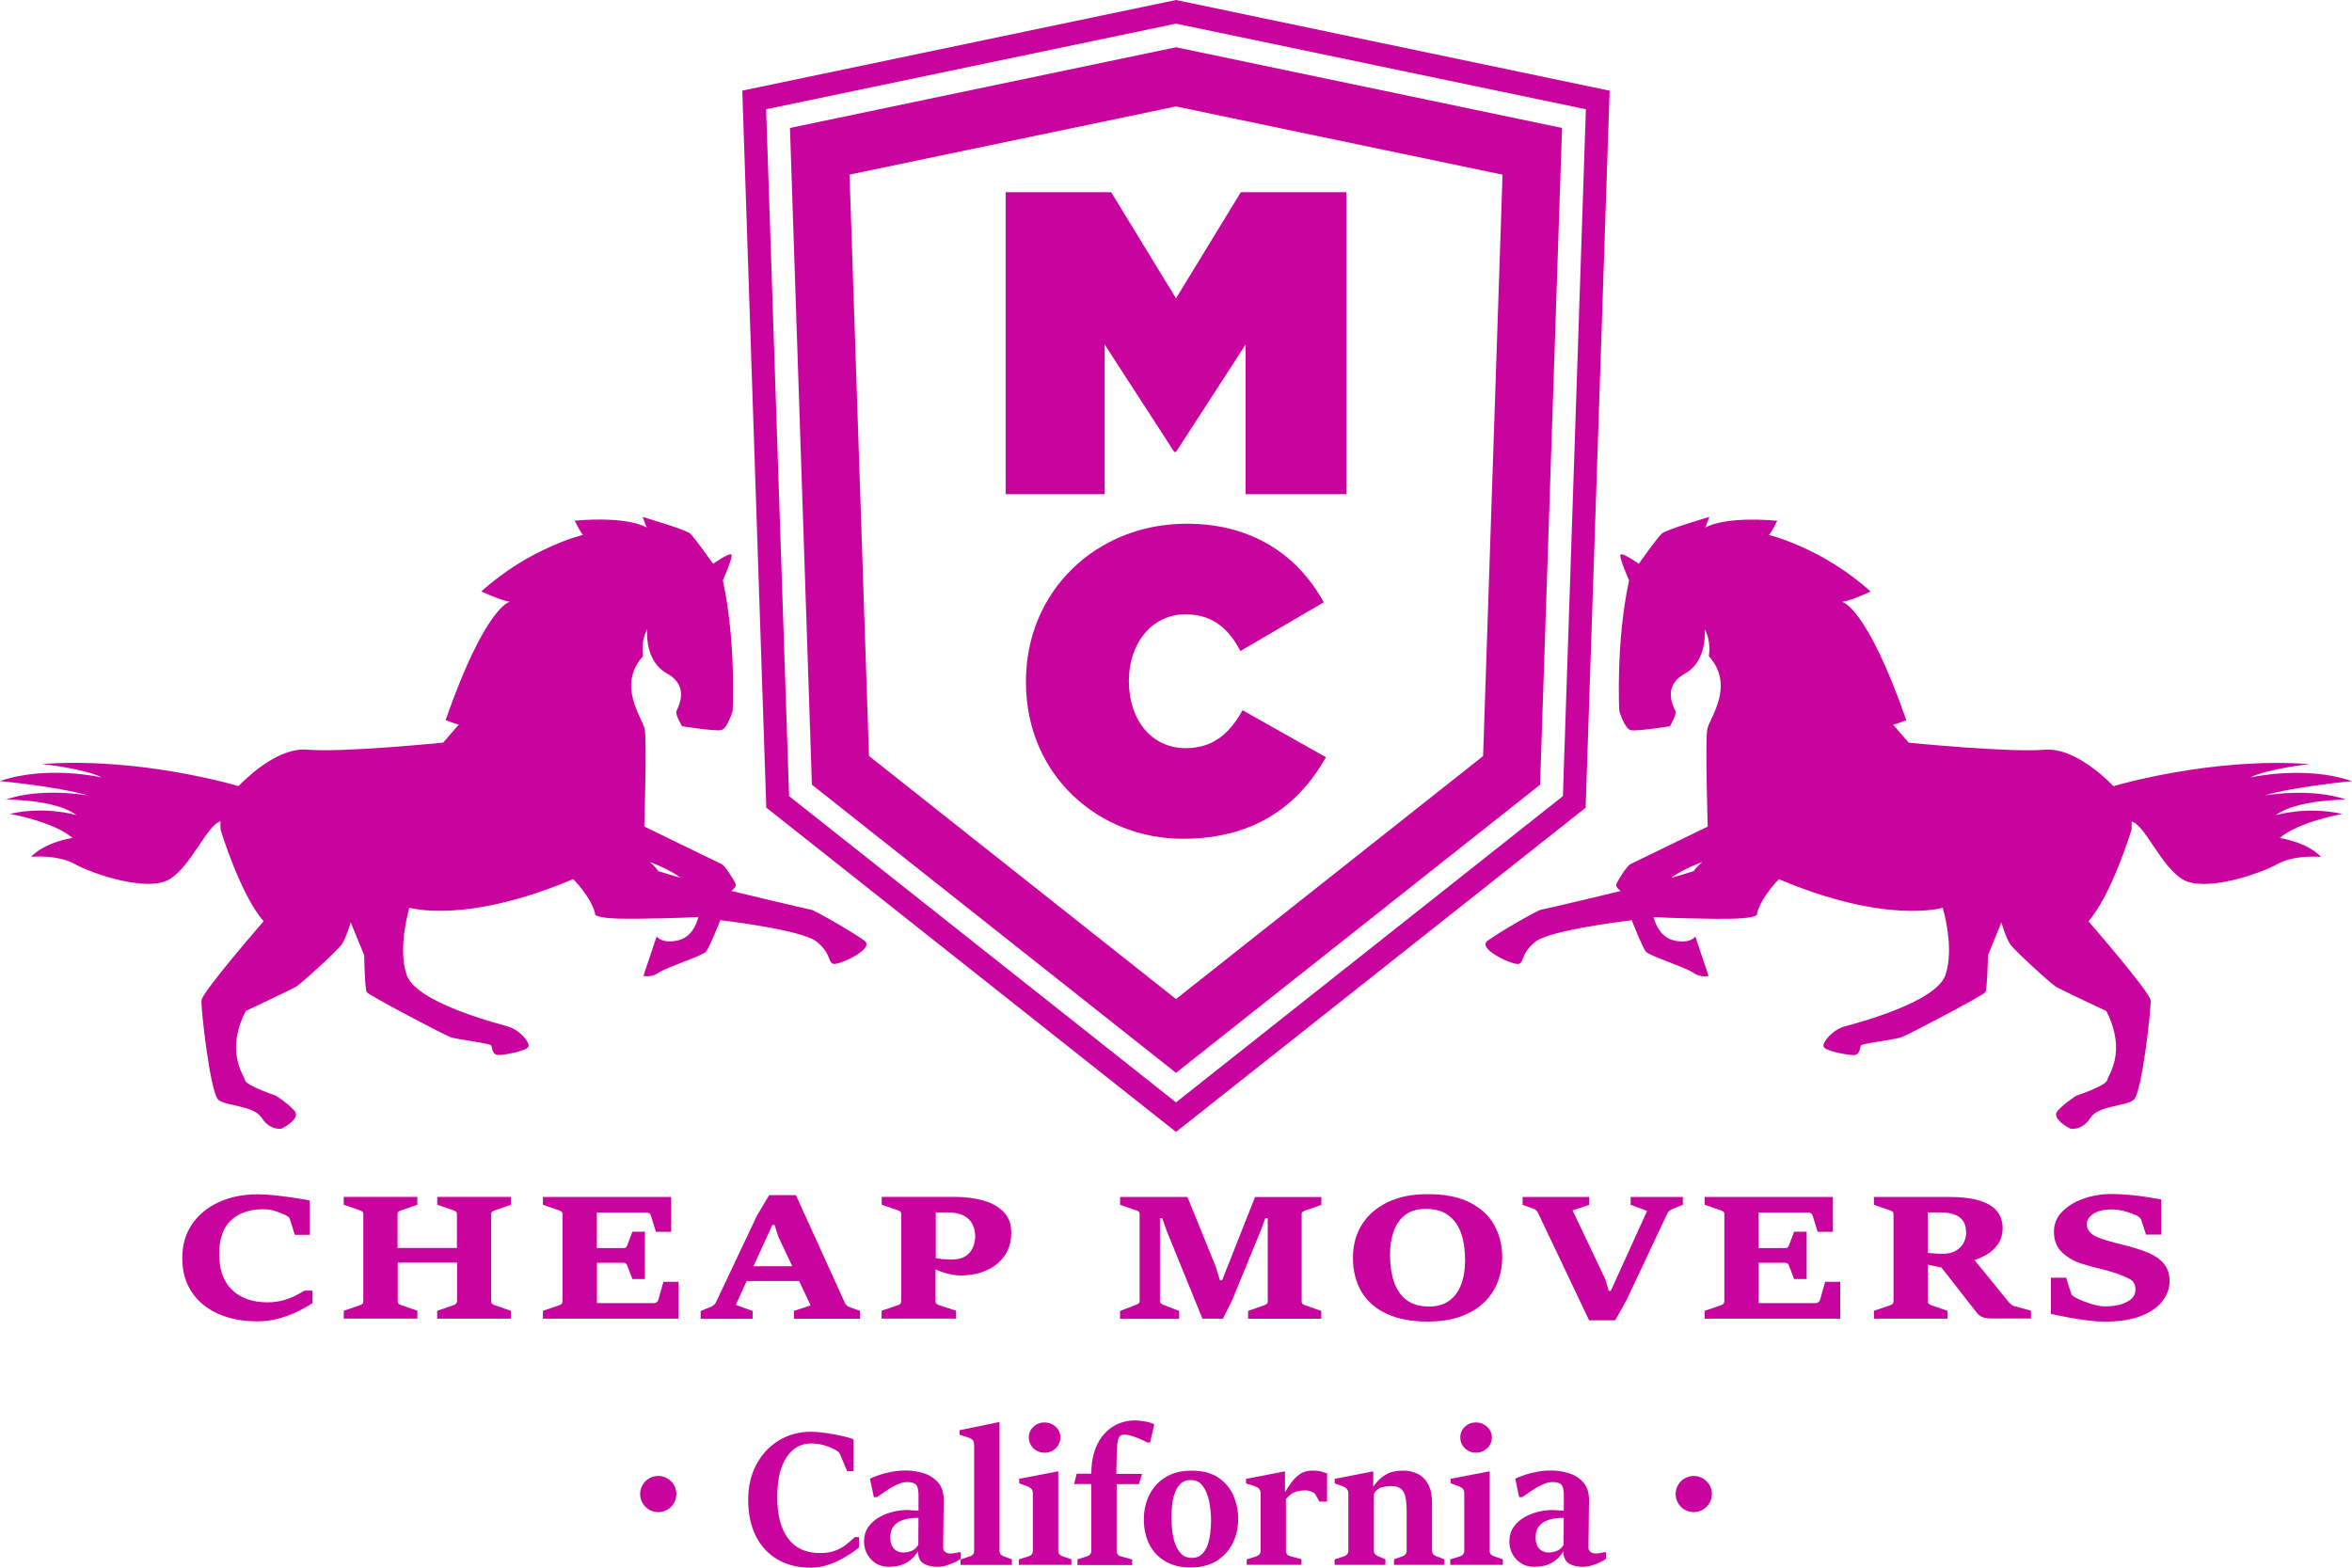
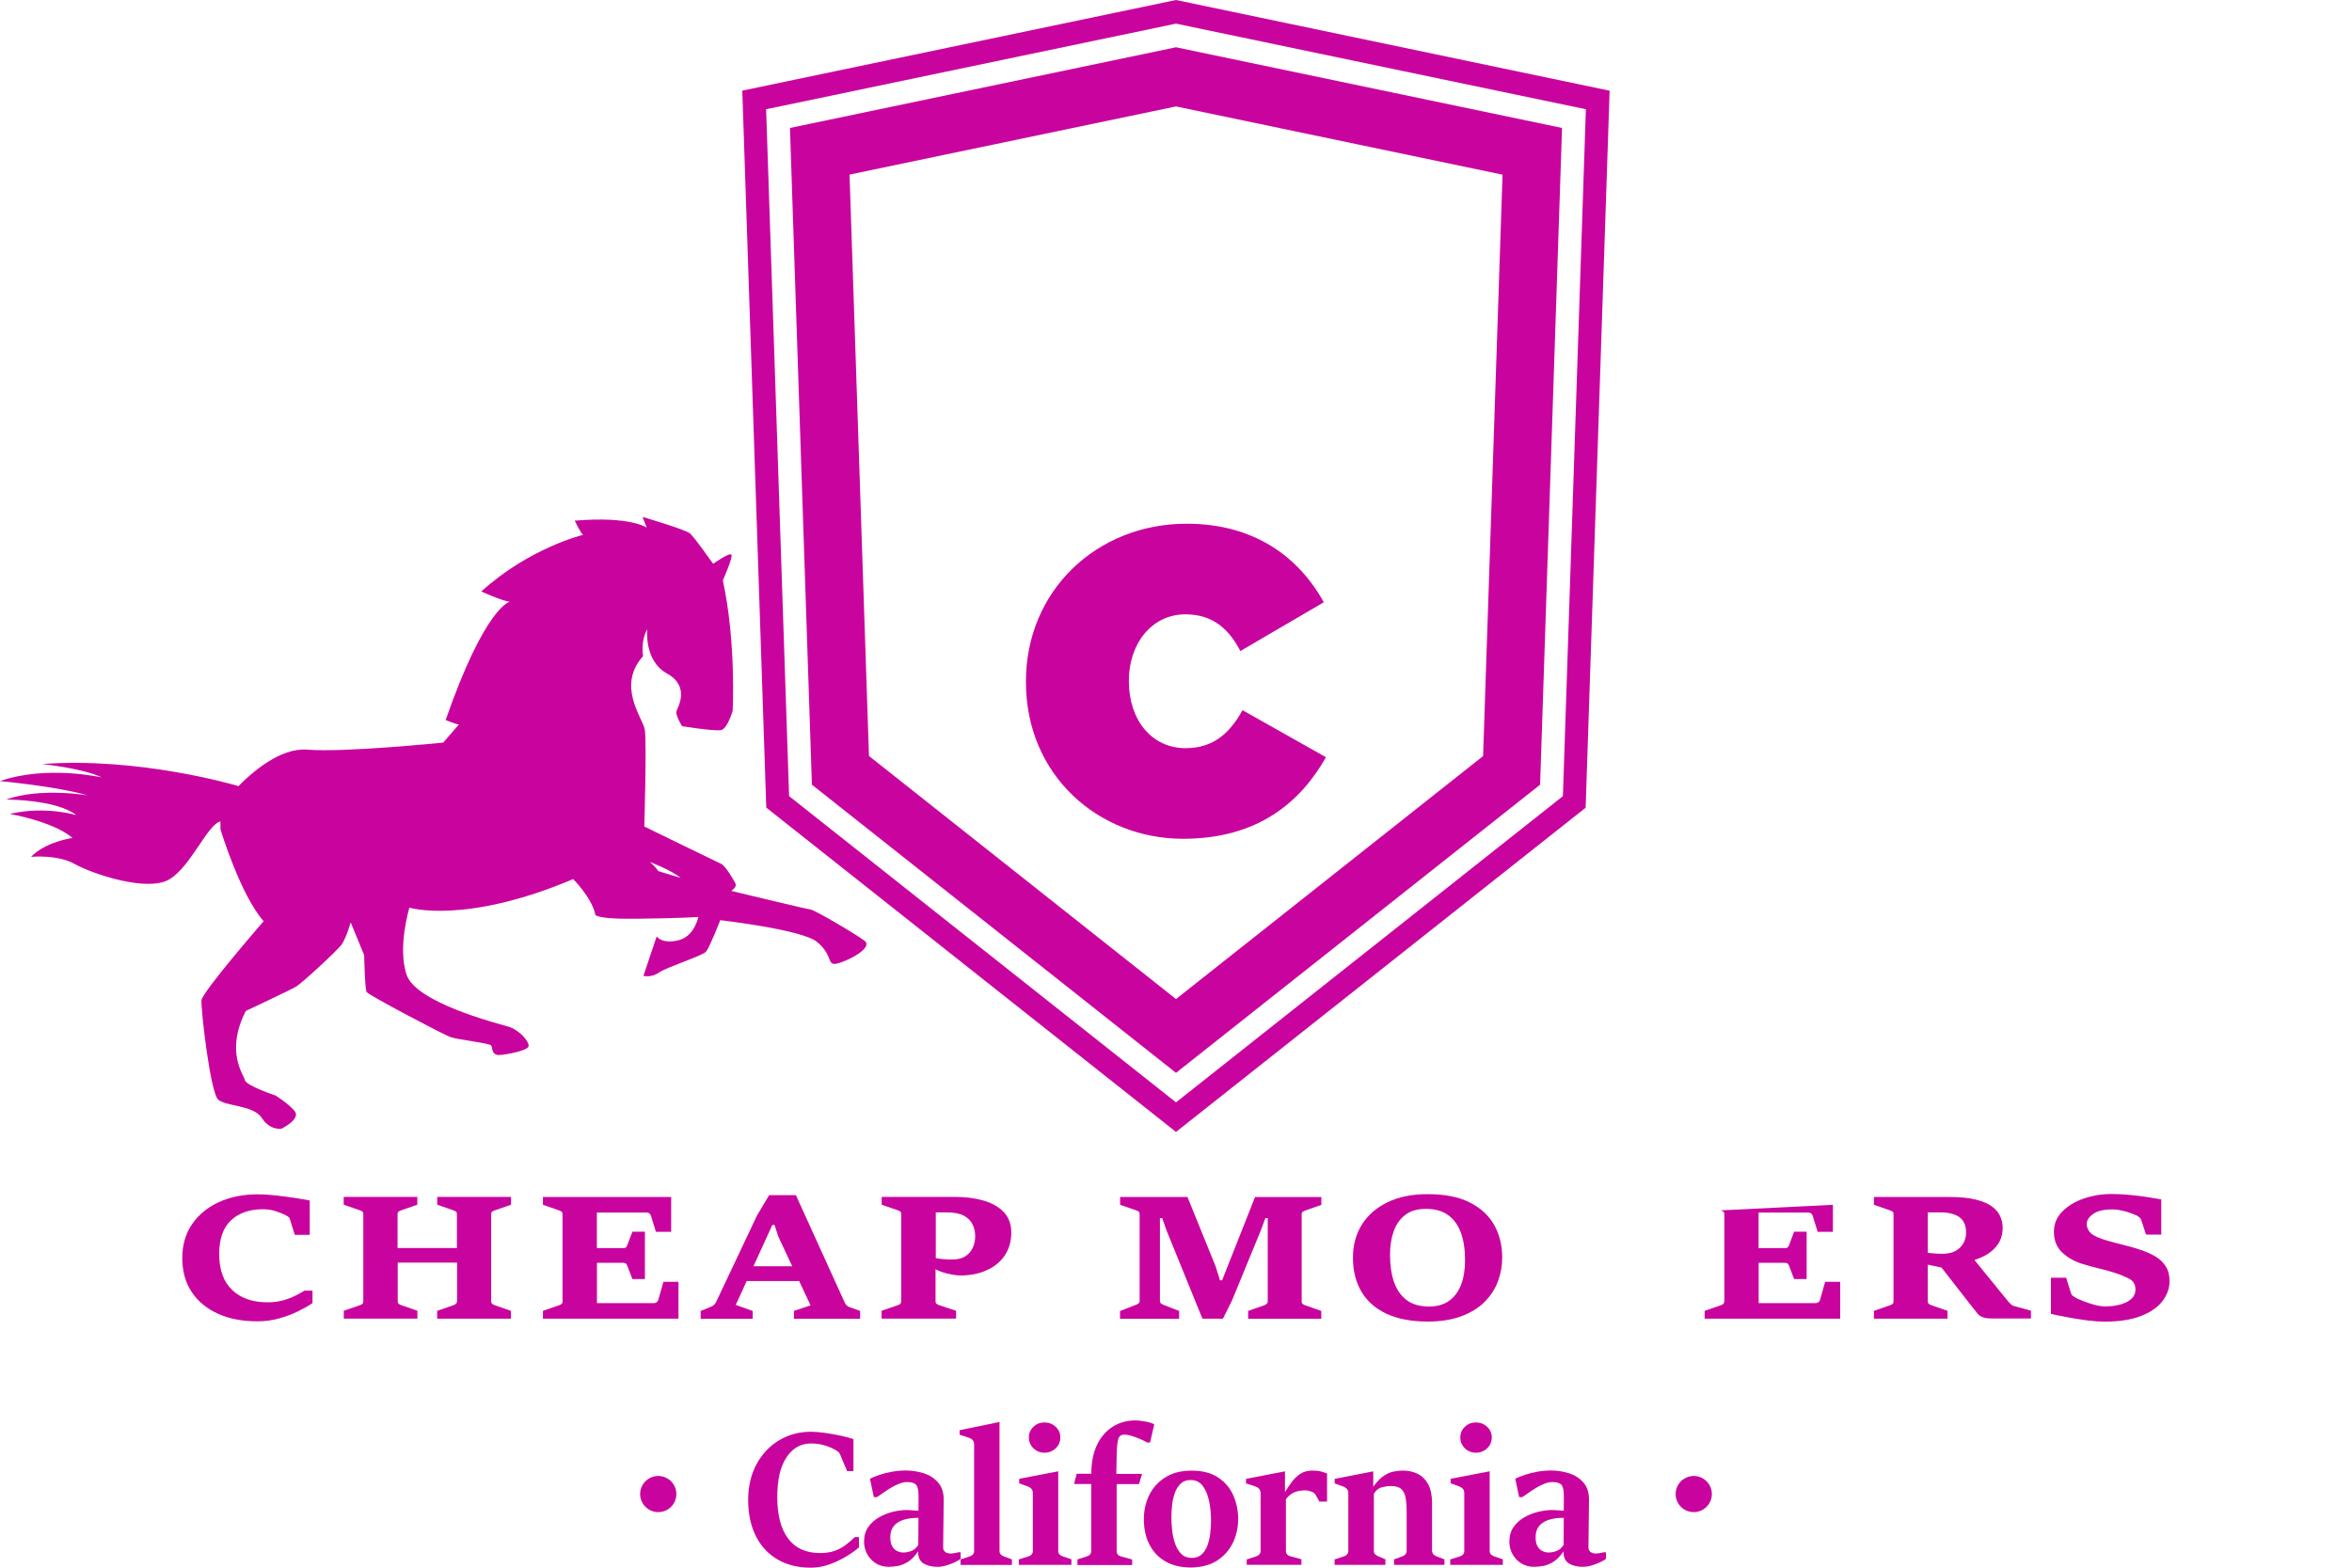
<svg xmlns="http://www.w3.org/2000/svg" width="300" height="200" viewBox="0 0 300 200" fill="none">
  <g clip-path="url('#clip0_515_3280')">
    <path d="M46.45 121.855C46.45 121.855 46.53 126.178 46.77 126.567C47.01 126.957 56.64 132.039 57.5 132.328C58.36 132.618 62.47 133.097 62.65 133.377C62.83 133.656 62.7 134.664 63.72 134.595C64.73 134.525 67.21 134.045 67.41 133.516C67.6 132.977 66.28 131.37 64.74 130.94C63.21 130.511 53.08 127.885 51.87 124.381C50.67 120.877 52.22 115.795 52.22 115.795C52.22 115.795 59.32 117.991 73.11 112.151C73.11 112.151 75.39 114.427 75.91 116.553C75.91 116.553 75.29 117.272 81.01 117.212C86.74 117.153 89.07 116.983 89.07 116.983C89.07 116.983 88.61 119.479 86.49 119.968C84.37 120.457 83.76 119.459 83.76 119.459L82.07 124.491C82.07 124.491 83.04 124.78 84.04 124.081C85.04 123.383 89.62 121.935 90.06 121.406C90.51 120.877 91.87 117.392 91.87 117.392C91.87 117.392 102.33 118.59 104.21 120.168C106.1 121.735 105.56 122.883 106.37 122.973C107.18 123.063 111.63 121.026 110.26 120.008C108.88 118.99 103.89 116.094 103.4 116.034C102.91 115.984 93.27 113.658 93.27 113.658C93.27 113.658 94 113.199 93.82 112.75C93.64 112.3 92.5 110.433 92 110.214C91.5 109.994 82.18 105.441 82.18 105.441C82.18 105.441 82.51 94.539 82.24 93.061C81.98 91.583 78.61 87.51 82.03 83.696C82.03 83.696 81.66 81.879 82.56 80.272C82.56 80.272 82.11 84.295 85.09 85.933C88.07 87.58 86.44 90.275 86.28 90.735C86.12 91.194 86.99 92.642 86.99 92.642C86.99 92.642 91.2 93.321 91.99 93.141C92.78 92.961 93.45 90.695 93.45 90.695C93.45 90.695 93.92 81.989 92.2 74.041C92.2 74.041 93.53 71.066 93.29 70.757C93.06 70.447 90.96 71.925 90.96 71.925C90.96 71.925 88.59 68.56 88.01 68.051C87.42 67.552 81.96 65.945 81.96 65.945L82.49 67.312C82.49 67.312 80.43 65.825 73.3 66.424C73.3 66.424 74.15 68.161 74.38 68.231C74.38 68.231 67.55 69.868 61.39 75.459C61.39 75.459 64 76.657 65.02 76.767C65.02 76.767 61.9 77.346 56.84 91.863C56.84 91.863 58.1 92.372 58.52 92.442L56.53 94.738C56.53 94.738 43.81 96.026 39.19 95.637C35.76 95.347 32.08 98.592 30.41 100.289L30.18 100.22C30.18 100.22 17.71 96.535 5.38 97.474C5.38 97.474 10.63 98.023 12.98 99.181C12.98 99.181 5.98 97.574 -0.01 99.65C-0.01 99.65 7.15 100.299 11.2 101.478C11.2 101.478 5.23 100.419 0.75 102.007C0.75 102.007 7.13 101.967 9.75 103.994C9.75 103.994 5.83 102.776 1.25 103.834C1.25 103.834 6.86 104.822 9.24 106.899C9.24 106.899 5.79 107.388 3.96 109.315C3.96 109.315 7.29 108.976 9.52 110.224C11.75 111.472 18.78 113.858 21.59 112.19C24.36 110.553 26.43 105.212 28.12 104.792C28.11 105.112 28.11 105.461 28.13 105.841C28.13 105.841 30.66 114.187 33.63 117.522C33.63 117.522 25.79 126.547 25.7 127.606C25.6 128.674 26.83 139.437 27.84 140.295C28.86 141.164 32.34 140.984 33.4 142.632C34.46 144.279 35.92 143.99 35.92 143.99C35.92 143.99 38.47 142.742 37.56 141.713C36.66 140.685 35.15 139.766 35.15 139.766C35.15 139.766 31.39 138.508 31.24 137.799C31.09 137.091 28.7 134.175 31.35 128.974C31.35 128.974 37.03 126.308 37.77 125.869C38.51 125.429 42.95 121.336 43.55 120.537C44.14 119.738 44.73 117.672 44.73 117.672L46.45 121.855ZM86.82 111.991C86.82 111.991 84.93 111.442 83.96 111.132C83.96 111.132 83.65 110.613 82.91 109.984C82.81 109.914 85.6 111.002 86.82 111.991Z" fill="#C9049E" />
-     <path d="M288.79 101.488C292.85 100.309 300 99.66 300 99.66C294.01 97.584 287.01 99.191 287.01 99.191C289.36 98.033 294.61 97.484 294.61 97.484C282.27 96.546 269.81 100.23 269.81 100.23L269.58 100.299C267.91 98.602 264.23 95.367 260.8 95.647C256.17 96.026 243.46 94.748 243.46 94.748L241.47 92.452C241.89 92.382 243.15 91.873 243.15 91.873C238.09 77.366 234.97 76.777 234.97 76.777C236 76.677 238.6 75.469 238.6 75.469C232.43 69.878 225.61 68.241 225.61 68.241C225.83 68.171 226.69 66.434 226.69 66.434C219.56 65.835 217.5 67.322 217.5 67.322L218.03 65.945C218.03 65.945 212.58 67.542 211.99 68.051C211.4 68.55 209.03 71.925 209.03 71.925C209.03 71.925 206.93 70.437 206.7 70.757C206.46 71.076 207.79 74.041 207.79 74.041C206.07 81.989 206.54 90.705 206.54 90.705C206.54 90.705 207.21 92.971 208 93.151C208.79 93.331 213 92.652 213 92.652C213 92.652 213.87 91.194 213.71 90.745C213.54 90.285 211.91 87.59 214.9 85.942C217.88 84.295 217.43 80.281 217.43 80.281C218.33 81.889 217.96 83.706 217.96 83.706C221.38 87.52 218.02 91.593 217.76 93.071C217.49 94.549 217.82 105.451 217.82 105.451C217.82 105.451 208.5 109.994 208 110.224C207.51 110.443 206.36 112.31 206.18 112.76C206 113.209 206.73 113.668 206.73 113.668C206.73 113.668 197.09 115.994 196.6 116.044C196.11 116.094 191.12 119 189.74 120.018C188.36 121.036 192.82 123.073 193.63 122.983C194.44 122.893 193.9 121.745 195.79 120.178C197.67 118.61 208.13 117.402 208.13 117.402C208.13 117.402 209.49 120.887 209.94 121.416C210.38 121.945 214.96 123.393 215.96 124.091C216.96 124.79 217.93 124.501 217.93 124.501L216.24 119.469C216.24 119.469 215.62 120.467 213.51 119.978C211.39 119.489 210.93 116.993 210.93 116.993C210.93 116.993 213.27 117.163 218.99 117.222C224.72 117.282 224.1 116.563 224.1 116.563C224.62 114.437 226.9 112.161 226.9 112.161C240.69 118.001 247.79 115.805 247.79 115.805C247.79 115.805 249.35 120.887 248.14 124.391C246.94 127.895 236.81 130.531 235.27 130.95C233.74 131.38 232.41 132.987 232.6 133.526C232.79 134.065 235.28 134.535 236.29 134.605C237.31 134.684 237.18 133.666 237.36 133.387C237.54 133.107 241.65 132.628 242.51 132.338C243.37 132.049 253 126.967 253.24 126.577C253.48 126.188 253.57 121.865 253.57 121.865L255.28 117.682C255.28 117.682 255.86 119.738 256.46 120.547C257.06 121.346 261.51 125.439 262.24 125.879C262.97 126.318 268.66 128.984 268.66 128.984C271.31 134.185 268.92 137.101 268.77 137.809C268.62 138.518 264.86 139.776 264.86 139.776C264.86 139.776 263.35 140.695 262.45 141.723C261.55 142.752 264.09 144 264.09 144C264.09 144 265.55 144.289 266.61 142.642C267.67 140.994 271.15 141.164 272.17 140.305C273.19 139.437 274.41 128.674 274.31 127.616C274.22 126.547 266.38 117.532 266.38 117.532C269.34 114.197 271.88 105.851 271.88 105.851C271.9 105.471 271.9 105.122 271.89 104.802C273.59 105.232 275.65 110.563 278.42 112.2C281.24 113.868 288.26 111.482 290.49 110.234C292.72 108.986 296.05 109.325 296.05 109.325C294.23 107.398 290.78 106.909 290.78 106.909C293.15 104.832 298.77 103.844 298.77 103.844C294.18 102.795 290.27 104.004 290.27 104.004C292.89 101.987 299.26 102.017 299.26 102.017C294.75 100.429 288.79 101.488 288.79 101.488ZM216.04 111.132C215.07 111.442 213.18 111.991 213.18 111.991C214.4 111.002 217.18 109.914 217.1 109.984C216.35 110.613 216.04 111.132 216.04 111.132Z" fill="#C9049E" />
    <path d="M150 144.409L202.25 103.045L205.31 11.572L150 0L94.68 11.562L97.74 103.035L150 144.409ZM150 3.015L202.28 13.938L199.35 101.567L150 140.635L100.65 101.567L97.72 13.938L150 3.015Z" fill="#C9049E" />
-     <path d="M140.9 43.95L149.78 57.658H150L158.88 43.95V63.049H171.73V24.521H158.27L150 38.059L141.73 24.521H128.27V63.049H140.9V43.95Z" fill="#C9049E" />
    <path d="M151.21 95.447C146.96 95.447 143.99 91.923 143.99 86.911V86.801C143.99 82.178 146.86 78.375 151.21 78.375C154.74 78.375 156.78 80.302 158.21 83.057L168.85 76.837C165.6 70.947 159.86 66.813 151.37 66.813C139.85 66.813 130.86 75.399 130.86 86.911V87.021C130.86 98.972 140.18 107.009 150.88 107.009C160.47 107.009 165.88 102.326 169.13 96.605L158.49 90.605C156.89 93.46 154.85 95.447 151.21 95.447Z" fill="#C9049E" />
    <path d="M150 136.871L196.44 100.11L199.24 16.324L150 6.03L100.76 16.324L103.56 100.11L150 136.871ZM150 13.578L191.65 22.284L189.17 96.456L150 127.456L110.84 96.446L108.36 22.274L150 13.578Z" fill="#C9049E" />
    <path d="M216.04 192.911C217.316 192.911 218.35 191.879 218.35 190.605C218.35 189.331 217.316 188.299 216.04 188.299C214.764 188.299 213.73 189.331 213.73 190.605C213.73 191.879 214.764 192.911 216.04 192.911Z" fill="#C9049E" />
    <path d="M83.96 192.911C85.236 192.911 86.27 191.879 86.27 190.605C86.27 189.331 85.236 188.299 83.96 188.299C82.684 188.299 81.65 189.331 81.65 190.605C81.65 191.879 82.684 192.911 83.96 192.911Z" fill="#C9049E" />
    <path d="M109.04 196.096H109.56V197.414C109.13 197.784 108.59 198.173 107.94 198.562C107.29 198.962 106.57 199.301 105.79 199.581C105.01 199.86 104.22 200 103.41 200C101.78 200 100.37 199.651 99.18 198.952C97.99 198.253 97.06 197.264 96.41 195.966C95.76 194.678 95.43 193.141 95.43 191.364C95.43 189.637 95.78 188.119 96.49 186.811C97.2 185.503 98.15 184.485 99.36 183.756C100.57 183.027 101.93 182.658 103.44 182.658C103.97 182.658 104.58 182.708 105.27 182.807C105.96 182.907 106.63 183.027 107.28 183.167C107.93 183.307 108.46 183.456 108.86 183.606V187.68H108.05L107.16 185.563C107.1 185.423 107.03 185.313 106.94 185.234C106.85 185.154 106.73 185.074 106.58 184.994C106.12 184.724 105.63 184.525 105.1 184.375C104.58 184.225 104.02 184.155 103.43 184.155C102.14 184.155 101.1 184.744 100.32 185.922C99.53 187.101 99.14 188.788 99.14 190.994C99.14 193.281 99.6 195.038 100.52 196.276C101.44 197.514 102.8 198.133 104.6 198.133C105.27 198.133 105.86 198.053 106.37 197.883C106.88 197.714 107.35 197.474 107.77 197.174C108.2 196.845 108.62 196.496 109.04 196.096Z" fill="#C9049E" />
    <path d="M113.37 199.89C112.74 199.89 112.19 199.74 111.71 199.441C111.23 199.141 110.87 198.742 110.6 198.253C110.34 197.764 110.21 197.244 110.21 196.685C110.21 195.947 110.39 195.318 110.75 194.808C111.11 194.299 111.58 193.88 112.14 193.56C112.7 193.241 113.3 193.011 113.93 192.861C114.56 192.712 115.14 192.642 115.68 192.642C115.78 192.642 115.92 192.652 116.12 192.662C116.32 192.672 116.51 192.692 116.7 192.702C116.89 192.722 117.04 192.722 117.15 192.722L117.16 190.974C117.17 190.196 117.07 189.687 116.86 189.437C116.65 189.197 116.27 189.078 115.71 189.078C115.39 189.078 115.05 189.147 114.69 189.287C114.34 189.427 113.98 189.597 113.64 189.806C113.29 190.016 112.97 190.226 112.66 190.445C112.35 190.665 112.08 190.845 111.85 191.004H111.46L110.96 188.648C111.32 188.468 111.74 188.309 112.21 188.149C112.68 187.989 113.2 187.859 113.76 187.76C114.32 187.66 114.92 187.6 115.54 187.6C116.3 187.6 117.05 187.72 117.8 187.949C118.55 188.179 119.17 188.578 119.66 189.137C120.15 189.697 120.39 190.455 120.37 191.434L120.3 197.424C120.3 197.654 120.38 197.843 120.55 197.983C120.72 198.123 120.97 198.193 121.31 198.193C121.39 198.193 121.53 198.173 121.73 198.143C121.93 198.113 122.12 198.073 122.29 198.033H122.53V198.882C122.38 198.992 122.15 199.131 121.82 199.291C121.49 199.451 121.12 199.591 120.73 199.71C120.33 199.83 119.95 199.89 119.57 199.89C118.87 199.89 118.28 199.75 117.81 199.471C117.34 199.191 117.1 198.672 117.1 197.923C116.7 198.522 116.28 198.962 115.83 199.241C115.38 199.521 114.94 199.701 114.51 199.78C114.09 199.85 113.71 199.89 113.37 199.89ZM115.22 198.063C115.56 198.063 115.9 197.993 116.25 197.863C116.6 197.734 116.89 197.474 117.13 197.085L117.15 193.64C116.42 193.64 115.79 193.72 115.25 193.89C114.71 194.06 114.29 194.329 114 194.689C113.71 195.048 113.56 195.517 113.56 196.106C113.56 196.605 113.64 196.995 113.81 197.284C113.98 197.574 114.19 197.774 114.45 197.883C114.7 198.013 114.96 198.063 115.22 198.063Z" fill="#C9049E" />
    <path d="M122.52 199.651V198.942L123.71 198.552C123.9 198.492 124.03 198.403 124.12 198.283C124.21 198.173 124.25 198.033 124.25 197.863V184.295C124.25 184.086 124.2 183.906 124.09 183.756C123.99 183.606 123.79 183.486 123.51 183.397L122.4 183.037V182.458L127.49 181.41V197.863C127.49 198.053 127.54 198.193 127.64 198.303C127.74 198.403 127.87 198.492 128.03 198.552L129.07 198.942V199.651H122.52Z" fill="#C9049E" />
    <path d="M129.95 199.651V198.942L131.2 198.552C131.36 198.502 131.49 198.422 131.59 198.303C131.69 198.183 131.74 198.043 131.74 197.863V190.495C131.74 190.286 131.69 190.106 131.58 189.966C131.47 189.826 131.28 189.706 130.99 189.597L130 189.237V188.658L134.98 187.7V197.853C134.98 198.043 135.03 198.183 135.13 198.293C135.23 198.403 135.36 198.482 135.52 198.542L136.66 198.932V199.641H129.95V199.651ZM133.23 185.333C132.86 185.333 132.52 185.244 132.22 185.074C131.92 184.904 131.68 184.664 131.5 184.375C131.32 184.085 131.23 183.756 131.23 183.387C131.23 182.857 131.42 182.398 131.81 182.029C132.2 181.649 132.67 181.47 133.22 181.47C133.78 181.47 134.26 181.659 134.66 182.029C135.06 182.398 135.25 182.857 135.25 183.387C135.25 183.746 135.16 184.075 134.98 184.375C134.8 184.664 134.55 184.904 134.25 185.074C133.95 185.244 133.6 185.333 133.23 185.333Z" fill="#C9049E" />
    <path d="M137.43 199.651V198.942L138.65 198.552C138.81 198.502 138.94 198.423 139.04 198.303C139.14 198.183 139.19 198.043 139.19 197.863V189.327H137L137.33 188.019H139.2C139.2 186.552 139.45 185.314 139.94 184.305C140.43 183.297 141.1 182.528 141.95 181.999C142.8 181.47 143.76 181.21 144.83 181.21C145.11 181.21 145.51 181.25 146.02 181.34C146.53 181.42 146.93 181.55 147.23 181.709L146.69 184.036H146.34C146.07 183.886 145.75 183.726 145.4 183.576C145.05 183.427 144.69 183.297 144.34 183.187C143.99 183.077 143.68 183.027 143.41 183.027C143.2 183.027 143.03 183.077 142.9 183.167C142.77 183.257 142.68 183.427 142.62 183.656C142.52 184.066 142.46 184.625 142.44 185.343C142.42 186.052 142.4 186.951 142.39 188.029H145.67L145.28 189.337H142.43V197.873C142.43 198.063 142.48 198.213 142.58 198.323C142.68 198.443 142.81 198.522 142.97 198.562L144.41 198.952V199.661H137.43V199.651Z" fill="#C9049E" />
    <path d="M151.85 199.97C150.62 199.97 149.56 199.721 148.67 199.211C147.78 198.702 147.1 197.983 146.62 197.065C146.14 196.136 145.9 195.058 145.9 193.82C145.9 192.672 146.14 191.623 146.61 190.685C147.09 189.746 147.78 188.998 148.68 188.449C149.59 187.889 150.69 187.62 151.99 187.62C153.38 187.62 154.51 187.909 155.38 188.498C156.25 189.078 156.9 189.836 157.31 190.775C157.72 191.713 157.93 192.712 157.93 193.78C157.93 194.918 157.69 195.957 157.22 196.895C156.75 197.834 156.06 198.582 155.15 199.151C154.26 199.691 153.16 199.97 151.85 199.97ZM152.01 198.752C152.53 198.752 152.96 198.602 153.28 198.303C153.6 198.003 153.85 197.614 154.02 197.135C154.19 196.655 154.31 196.136 154.37 195.587C154.43 195.038 154.47 194.509 154.47 194C154.47 193.161 154.39 192.352 154.23 191.554C154.07 190.755 153.8 190.106 153.43 189.587C153.05 189.068 152.52 188.818 151.85 188.818C151.34 188.818 150.93 188.968 150.61 189.267C150.29 189.567 150.04 189.956 149.87 190.425C149.69 190.905 149.57 191.414 149.51 191.963C149.45 192.512 149.41 193.041 149.41 193.55C149.41 194.109 149.45 194.699 149.52 195.308C149.59 195.917 149.72 196.476 149.91 196.995C150.1 197.514 150.36 197.933 150.7 198.263C151.03 198.592 151.47 198.752 152.01 198.752Z" fill="#C9049E" />
    <path d="M159.02 199.651V198.942L160.24 198.552C160.39 198.502 160.52 198.423 160.63 198.303C160.73 198.183 160.79 198.043 160.79 197.863V190.525C160.79 190.316 160.74 190.136 160.63 189.976C160.52 189.816 160.33 189.697 160.04 189.607L158.93 189.247V188.668L163.9 187.71V190.355C164.15 189.956 164.43 189.537 164.73 189.117C165.03 188.698 165.4 188.339 165.82 188.049C166.25 187.76 166.77 187.61 167.38 187.61C167.85 187.61 168.21 187.65 168.47 187.72C168.73 187.79 169 187.879 169.27 187.969V191.564H168.29L167.78 190.655C167.7 190.515 167.53 190.395 167.27 190.296C167.01 190.196 166.76 190.136 166.51 190.136C166.2 190.136 165.9 190.166 165.62 190.216C165.34 190.276 165.07 190.375 164.8 190.535C164.54 190.695 164.28 190.935 164.02 191.254V197.843C164.02 198.203 164.2 198.433 164.56 198.532L166 198.922V199.631H159.02V199.651Z" fill="#C9049E" />
    <path d="M170.23 199.651V198.942L171.43 198.552C171.58 198.502 171.71 198.423 171.82 198.303C171.92 198.183 171.98 198.043 171.98 197.863V190.495C171.98 190.286 171.92 190.106 171.8 189.966C171.68 189.816 171.49 189.697 171.23 189.607L170.24 189.247V188.668L175.16 187.71V189.667C175.59 189.068 176.01 188.628 176.44 188.329C176.86 188.039 177.28 187.839 177.7 187.75C178.11 187.66 178.52 187.61 178.93 187.61C179.63 187.61 180.26 187.75 180.83 188.029C181.39 188.309 181.84 188.758 182.17 189.367C182.5 189.976 182.66 190.775 182.66 191.753V197.804C182.66 198.003 182.71 198.163 182.82 198.283C182.93 198.403 183.06 198.482 183.2 198.542L184.24 198.932V199.641H177.81V198.932L178.9 198.542C179.04 198.492 179.16 198.413 179.26 198.293C179.36 198.173 179.42 198.013 179.42 197.814V192.861C179.42 192.143 179.37 191.544 179.28 191.054C179.19 190.565 179 190.206 178.72 189.956C178.44 189.706 178.01 189.587 177.43 189.587C177.06 189.587 176.67 189.637 176.27 189.736C175.87 189.836 175.52 190.106 175.24 190.565V197.853C175.24 198.043 175.29 198.183 175.4 198.293C175.5 198.393 175.63 198.482 175.79 198.542L176.71 198.932V199.641H170.23V199.651Z" fill="#C9049E" />
    <path d="M184.98 199.651V198.942L186.23 198.552C186.39 198.502 186.52 198.422 186.62 198.303C186.72 198.183 186.77 198.043 186.77 197.863V190.495C186.77 190.286 186.72 190.106 186.61 189.966C186.5 189.826 186.31 189.706 186.02 189.597L185.03 189.237V188.658L190.01 187.7V197.853C190.01 198.043 190.06 198.183 190.16 198.293C190.26 198.403 190.39 198.482 190.55 198.542L191.69 198.932V199.641H184.98V199.651ZM188.26 185.333C187.89 185.333 187.55 185.244 187.25 185.074C186.95 184.904 186.71 184.664 186.53 184.375C186.35 184.085 186.26 183.756 186.26 183.387C186.26 182.857 186.45 182.398 186.84 182.029C187.23 181.649 187.7 181.47 188.25 181.47C188.81 181.47 189.29 181.659 189.69 182.029C190.09 182.398 190.28 182.857 190.28 183.387C190.28 183.746 190.19 184.075 190.01 184.375C189.83 184.664 189.58 184.904 189.28 185.074C188.98 185.244 188.64 185.333 188.26 185.333Z" fill="#C9049E" />
    <path d="M195.68 199.89C195.05 199.89 194.5 199.74 194.02 199.441C193.54 199.141 193.18 198.742 192.91 198.253C192.65 197.764 192.52 197.244 192.52 196.685C192.52 195.947 192.7 195.318 193.06 194.808C193.42 194.299 193.89 193.88 194.45 193.56C195.01 193.241 195.61 193.011 196.24 192.861C196.87 192.712 197.45 192.642 197.99 192.642C198.09 192.642 198.23 192.652 198.43 192.662C198.62 192.672 198.82 192.692 199.01 192.702C199.2 192.722 199.35 192.722 199.46 192.722L199.47 190.974C199.48 190.196 199.38 189.687 199.17 189.437C198.96 189.197 198.58 189.078 198.02 189.078C197.7 189.078 197.36 189.147 197 189.287C196.65 189.427 196.29 189.597 195.95 189.806C195.6 190.016 195.28 190.226 194.97 190.445C194.66 190.665 194.39 190.845 194.16 191.004H193.77L193.27 188.648C193.63 188.468 194.05 188.309 194.52 188.149C194.99 187.989 195.51 187.859 196.07 187.76C196.63 187.66 197.23 187.6 197.85 187.6C198.61 187.6 199.36 187.72 200.11 187.949C200.86 188.179 201.48 188.578 201.97 189.137C202.46 189.697 202.7 190.455 202.68 191.434L202.61 197.424C202.61 197.654 202.69 197.843 202.86 197.983C203.03 198.123 203.28 198.193 203.62 198.193C203.7 198.193 203.84 198.173 204.04 198.143C204.24 198.113 204.42 198.073 204.6 198.033H204.84V198.882C204.69 198.992 204.46 199.131 204.13 199.291C203.8 199.451 203.43 199.591 203.04 199.71C202.64 199.83 202.26 199.89 201.89 199.89C201.19 199.89 200.6 199.75 200.13 199.471C199.66 199.191 199.42 198.672 199.42 197.923C199.02 198.522 198.6 198.962 198.15 199.241C197.7 199.521 197.26 199.701 196.83 199.78C196.4 199.85 196.01 199.89 195.68 199.89ZM197.53 198.063C197.87 198.063 198.21 197.993 198.56 197.863C198.91 197.734 199.2 197.474 199.44 197.085L199.46 193.64C198.73 193.64 198.1 193.72 197.56 193.89C197.02 194.06 196.6 194.329 196.31 194.689C196.02 195.048 195.87 195.517 195.87 196.106C195.87 196.605 195.95 196.995 196.12 197.284C196.29 197.574 196.5 197.774 196.76 197.883C197.01 198.013 197.27 198.063 197.53 198.063Z" fill="#C9049E" />
    <path d="M37.72 165.276C37.27 165.505 36.74 165.715 36.14 165.885C35.54 166.054 34.87 166.144 34.12 166.144C32.22 166.144 30.72 165.625 29.62 164.577C28.51 163.528 27.96 162.001 27.96 159.984C27.96 158.047 28.46 156.619 29.47 155.681C30.48 154.742 31.83 154.273 33.51 154.273C34.09 154.273 34.6 154.343 35.05 154.483C35.5 154.623 35.94 154.792 36.37 154.992C36.46 155.032 36.57 155.102 36.71 155.192C36.85 155.282 36.93 155.371 36.95 155.461L37.6 157.538H39.51V153.155C39 153.055 38.36 152.945 37.59 152.825C36.81 152.706 36 152.596 35.17 152.506C34.33 152.416 33.58 152.366 32.9 152.366C31.03 152.366 29.37 152.696 27.91 153.365C26.46 154.034 25.32 154.972 24.49 156.19C23.66 157.408 23.25 158.846 23.25 160.503C23.25 162.181 23.65 163.628 24.45 164.826C25.25 166.034 26.37 166.953 27.8 167.602C29.24 168.251 30.91 168.57 32.82 168.57C33.79 168.57 34.71 168.45 35.6 168.201C36.48 167.951 37.29 167.652 38.02 167.292C38.75 166.933 39.37 166.583 39.86 166.244V164.657H38.83C38.54 164.836 38.17 165.046 37.72 165.276Z" fill="#C9049E" />
    <path d="M58.14 166.344C58.05 166.414 57.94 166.474 57.8 166.524L55.76 167.232V168.231H65.17V167.232L63.13 166.524C63 166.474 62.88 166.414 62.79 166.344C62.69 166.274 62.65 166.164 62.65 166.004V154.872C62.65 154.722 62.7 154.623 62.8 154.563C62.9 154.503 63.01 154.443 63.14 154.403L65.18 153.694V152.696H55.77V153.694L57.81 154.403C57.93 154.443 58.04 154.493 58.14 154.563C58.24 154.623 58.28 154.732 58.28 154.872V159.215H50.71V154.872C50.71 154.722 50.76 154.623 50.85 154.563C50.94 154.503 51.05 154.453 51.19 154.403L53.23 153.694V152.696H43.84V153.694L45.89 154.403C46.01 154.443 46.12 154.493 46.21 154.563C46.3 154.623 46.34 154.732 46.34 154.872V166.004C46.34 166.154 46.3 166.274 46.22 166.344C46.14 166.414 46.03 166.474 45.9 166.514L43.85 167.222V168.221H53.24V167.222L51.2 166.514C51.05 166.464 50.93 166.404 50.85 166.334C50.77 166.264 50.73 166.154 50.73 165.994V161.082H58.3V165.994C58.27 166.174 58.23 166.284 58.14 166.344Z" fill="#C9049E" />
    <path d="M71.62 166.354C71.54 166.424 71.43 166.484 71.3 166.524L69.25 167.232V168.231H86.54V163.528H84.62L83.97 165.825C83.94 165.945 83.87 166.044 83.77 166.124C83.67 166.204 83.56 166.244 83.44 166.244H76.14V161.102H79.49C79.66 161.102 79.79 161.142 79.86 161.222C79.93 161.302 79.99 161.402 80.03 161.522L80.66 163.179H82.26V157.139H80.66L80.03 158.816C79.97 158.966 79.91 159.075 79.84 159.135C79.77 159.195 79.65 159.225 79.48 159.225H76.13V154.693H82.48C82.62 154.693 82.74 154.732 82.83 154.802C82.92 154.872 82.99 154.972 83.03 155.102L83.66 157.149H85.61V152.706H69.25V153.704L71.3 154.413C71.42 154.453 71.53 154.503 71.62 154.573C71.71 154.643 71.75 154.742 71.75 154.882V166.014C71.75 166.174 71.71 166.284 71.62 166.354Z" fill="#C9049E" />
    <path d="M101.27 167.242V168.241H109.71V167.242L108.3 166.733C108.17 166.683 108.06 166.603 107.96 166.504C107.87 166.394 107.79 166.284 107.74 166.164L101.52 152.476H98.1L96.56 155.062L91.34 166.104C91.22 166.374 91.01 166.564 90.72 166.693L89.37 167.252V168.251H96.01V167.252L93.85 166.474L95.24 163.429H101.93L103.39 166.534L101.27 167.242ZM96.11 161.532L98.51 156.28H98.8L99.26 157.728L101.05 161.542H96.11V161.532Z" fill="#C9049E" />
    <path d="M120.81 162.47C121.47 162.63 122.03 162.72 122.49 162.72C123.76 162.72 124.88 162.5 125.86 162.051C126.84 161.611 127.61 160.982 128.16 160.164C128.71 159.345 128.99 158.377 128.99 157.248C128.99 156.17 128.67 155.302 128.03 154.633C127.39 153.964 126.53 153.474 125.45 153.165C124.37 152.855 123.17 152.696 121.85 152.696H112.46V153.694L114.51 154.403C114.64 154.443 114.75 154.493 114.83 154.563C114.91 154.623 114.95 154.732 114.95 154.872V166.004C114.95 166.154 114.91 166.264 114.84 166.334C114.77 166.404 114.65 166.464 114.5 166.514L112.45 167.222V168.221H121.95V167.222L119.8 166.514C119.68 166.474 119.57 166.414 119.47 166.344C119.37 166.274 119.33 166.154 119.33 166.004V161.921C119.73 162.141 120.21 162.33 120.81 162.47ZM120.77 154.673C121.71 154.673 122.43 154.822 122.96 155.102C123.48 155.391 123.85 155.771 124.07 156.25C124.29 156.719 124.39 157.238 124.39 157.778C124.39 157.997 124.35 158.277 124.28 158.596C124.21 158.926 124.06 159.245 123.86 159.565C123.65 159.884 123.35 160.154 122.97 160.363C122.58 160.573 122.07 160.683 121.43 160.683C121.06 160.683 120.66 160.663 120.23 160.633C119.86 160.603 119.58 160.553 119.36 160.503V154.673H120.77Z" fill="#C9049E" />
    <path d="M155.88 163.339H155.61L155.06 161.572L151.46 152.706H142.87V153.704L144.92 154.413C145.05 154.453 145.16 154.503 145.24 154.573C145.32 154.633 145.36 154.742 145.36 154.882V165.954C145.36 166.104 145.32 166.214 145.23 166.284C145.14 166.354 145.04 166.404 144.91 166.454L142.86 167.252V168.251H150.4V167.252L148.38 166.454C148.26 166.404 148.16 166.354 148.08 166.284C148 166.214 147.95 166.114 147.95 165.954V155.401H148.24L148.79 156.969L153.37 168.231H155.99L157.16 165.875L160.82 156.969L161.4 155.401H161.7V166.014C161.7 166.164 161.65 166.284 161.56 166.354C161.47 166.424 161.35 166.484 161.21 166.534L159.2 167.242V168.241H168.53V167.242L166.51 166.534C166.38 166.494 166.26 166.434 166.17 166.364C166.07 166.294 166.03 166.174 166.03 166.024V154.892C166.03 154.742 166.08 154.643 166.18 154.583C166.28 154.523 166.39 154.463 166.52 154.423L168.54 153.714V152.716H160.08L155.88 163.339Z" fill="#C9049E" />
    <path d="M176.99 153.375C175.57 154.064 174.47 155.012 173.71 156.23C172.95 157.448 172.57 158.856 172.57 160.443C172.57 162.141 172.94 163.598 173.67 164.816C174.4 166.034 175.48 166.973 176.89 167.622C178.31 168.271 180.04 168.6 182.08 168.6C183.76 168.6 185.2 168.371 186.4 167.921C187.6 167.472 188.59 166.863 189.36 166.094C190.13 165.326 190.7 164.447 191.06 163.478C191.42 162.51 191.61 161.492 191.61 160.453C191.61 158.896 191.27 157.508 190.59 156.29C189.91 155.072 188.87 154.113 187.47 153.405C186.07 152.696 184.29 152.346 182.12 152.346C180.12 152.336 178.42 152.686 176.99 153.375ZM186.34 157.278C186.7 158.257 186.87 159.425 186.87 160.793C186.87 161.981 186.7 163.019 186.36 163.898C186.02 164.786 185.51 165.475 184.83 165.955C184.15 166.444 183.3 166.683 182.27 166.683C181.12 166.683 180.18 166.414 179.44 165.875C178.71 165.335 178.17 164.577 177.82 163.578C177.47 162.59 177.3 161.412 177.3 160.064C177.3 158.976 177.45 157.987 177.76 157.109C178.07 156.23 178.55 155.521 179.23 155.002C179.9 154.483 180.78 154.223 181.88 154.223C183.02 154.223 183.96 154.483 184.7 155.012C185.44 155.551 185.99 156.3 186.34 157.278Z" fill="#C9049E" />
-     <path d="M202.69 152.706H194.21V153.704L195.61 154.213C195.76 154.263 195.88 154.343 195.97 154.443C196.06 154.543 196.13 154.653 196.18 154.742L202.69 168.441H206.02L207.46 165.875L212.68 154.782C212.73 154.673 212.81 154.563 212.93 154.473C213.05 154.373 213.19 154.293 213.36 154.223L214.65 153.704V152.706H207.99V153.704L210.09 154.483L205.46 164.677H205.19L204.79 163.279L200.58 154.413L202.69 153.714V152.706Z" fill="#C9049E" />
-     <path d="M219.8 166.354C219.72 166.424 219.61 166.484 219.48 166.524L217.43 167.232V168.231H234.72V163.528H232.8L232.15 165.825C232.12 165.945 232.05 166.044 231.95 166.124C231.85 166.204 231.74 166.244 231.62 166.244H224.32V161.102H227.67C227.84 161.102 227.97 161.142 228.04 161.222C228.11 161.302 228.17 161.402 228.21 161.522L228.84 163.179H230.44V157.139H228.84L228.21 158.816C228.15 158.966 228.09 159.075 228.02 159.135C227.95 159.195 227.83 159.225 227.66 159.225H224.31V154.693H230.66C230.8 154.693 230.92 154.732 231.01 154.802C231.1 154.872 231.17 154.972 231.21 155.102L231.84 157.149H233.79V152.706H217.44V153.704L219.49 154.413C219.61 154.453 219.72 154.503 219.81 154.573C219.9 154.633 219.94 154.742 219.94 154.882V166.014C219.92 166.174 219.88 166.284 219.8 166.354Z" fill="#C9049E" />
+     <path d="M219.8 166.354C219.72 166.424 219.61 166.484 219.48 166.524L217.43 167.232V168.231H234.72V163.528H232.8L232.15 165.825C232.12 165.945 232.05 166.044 231.95 166.124C231.85 166.204 231.74 166.244 231.62 166.244H224.32V161.102H227.67C227.84 161.102 227.97 161.142 228.04 161.222C228.11 161.302 228.17 161.402 228.21 161.522L228.84 163.179H230.44V157.139H228.84L228.21 158.816C228.15 158.966 228.09 159.075 228.02 159.135C227.95 159.195 227.83 159.225 227.66 159.225H224.31V154.693H230.66C230.8 154.693 230.92 154.732 231.01 154.802C231.1 154.872 231.17 154.972 231.21 155.102L231.84 157.149H233.79V152.706V153.704L219.49 154.413C219.61 154.453 219.72 154.503 219.81 154.573C219.9 154.633 219.94 154.742 219.94 154.882V166.014C219.92 166.174 219.88 166.284 219.8 166.354Z" fill="#C9049E" />
    <path d="M256.52 166.404C256.36 166.264 256.23 166.134 256.13 166.014L251.84 160.743C252.41 160.563 252.95 160.333 253.46 160.024C254.05 159.665 254.52 159.215 254.89 158.656C255.25 158.097 255.44 157.428 255.44 156.649C255.44 156.18 255.35 155.711 255.16 155.242C254.97 154.782 254.64 154.353 254.15 153.974C253.67 153.594 252.98 153.285 252.08 153.055C251.19 152.826 250.03 152.706 248.62 152.706H239.02V153.704L241.07 154.413C241.19 154.453 241.3 154.503 241.39 154.573C241.48 154.633 241.52 154.742 241.52 154.882V166.014C241.52 166.164 241.48 166.284 241.39 166.354C241.3 166.424 241.2 166.484 241.07 166.524L239.02 167.232V168.231H248.41V167.232L246.37 166.524C246.24 166.474 246.13 166.414 246.03 166.344C245.94 166.274 245.89 166.164 245.89 166.004V161.342L247.64 161.711L251.55 166.723C251.82 167.063 252.05 167.342 252.22 167.562C252.39 167.782 252.62 167.941 252.91 168.051C253.2 168.161 253.63 168.211 254.22 168.211H259.05V167.212L257.03 166.653C256.85 166.643 256.68 166.544 256.52 166.404ZM246.26 159.874C246.06 159.854 245.95 159.844 245.89 159.824V154.673H247.49C248.57 154.673 249.38 154.882 249.94 155.292C250.5 155.711 250.78 156.36 250.78 157.268C250.78 157.718 250.67 158.147 250.46 158.556C250.24 158.966 249.92 159.305 249.47 159.565C249.03 159.824 248.45 159.954 247.75 159.954C247.6 159.954 247.38 159.944 247.08 159.934C246.79 159.914 246.51 159.894 246.26 159.874Z" fill="#C9049E" />
    <path d="M274.92 160.294C274.37 159.964 273.76 159.694 273.1 159.475C272.31 159.205 271.57 158.996 270.9 158.836C270.23 158.676 269.55 158.496 268.86 158.297C267.83 158.007 267.12 157.698 266.74 157.368C266.36 157.029 266.17 156.619 266.17 156.13C266.17 155.681 266.44 155.262 266.98 154.872C267.52 154.493 268.34 154.293 269.42 154.293C269.83 154.293 270.24 154.343 270.67 154.443C271.1 154.543 271.49 154.653 271.82 154.782C272.16 154.912 272.39 155.002 272.52 155.062C272.63 155.122 272.74 155.192 272.86 155.292C272.98 155.391 273.06 155.491 273.1 155.591L273.73 157.508H275.67V153.015C275.14 152.915 274.52 152.816 273.81 152.706C273.1 152.596 272.36 152.506 271.58 152.436C270.81 152.366 270.06 152.326 269.34 152.326C268.07 152.326 266.88 152.526 265.76 152.915C264.64 153.305 263.73 153.864 263.03 154.583C262.33 155.302 261.98 156.15 261.98 157.139C261.98 158.217 262.31 159.075 262.98 159.734C263.65 160.393 264.51 160.893 265.56 161.232C266.25 161.452 266.95 161.641 267.68 161.811C268.4 161.981 269.14 162.181 269.88 162.43C270.64 162.69 271.25 162.949 271.7 163.209C272.15 163.468 272.38 163.908 272.38 164.527C272.38 165.186 272.02 165.715 271.29 166.094C270.57 166.474 269.64 166.663 268.53 166.663C268.12 166.663 267.68 166.603 267.19 166.474C266.71 166.344 266.26 166.204 265.84 166.034C265.43 165.875 265.11 165.745 264.9 165.635C264.73 165.545 264.57 165.445 264.43 165.345C264.29 165.246 264.2 165.126 264.16 164.986L263.54 163.009H261.6V167.622C262.29 167.772 263.04 167.931 263.87 168.081C264.69 168.231 265.5 168.361 266.3 168.46C267.1 168.56 267.8 168.61 268.42 168.61C270.3 168.61 271.85 168.371 273.08 167.891C274.31 167.412 275.22 166.783 275.82 165.994C276.42 165.206 276.73 164.357 276.73 163.439C276.73 162.68 276.56 162.041 276.23 161.542C275.92 161.042 275.47 160.623 274.92 160.294Z" fill="#C9049E" />
  </g>
  <defs>
    <clipPath id="clip0_515_3280">
      <rect width="300" height="200" fill="white" />
    </clipPath>
  </defs>
</svg>